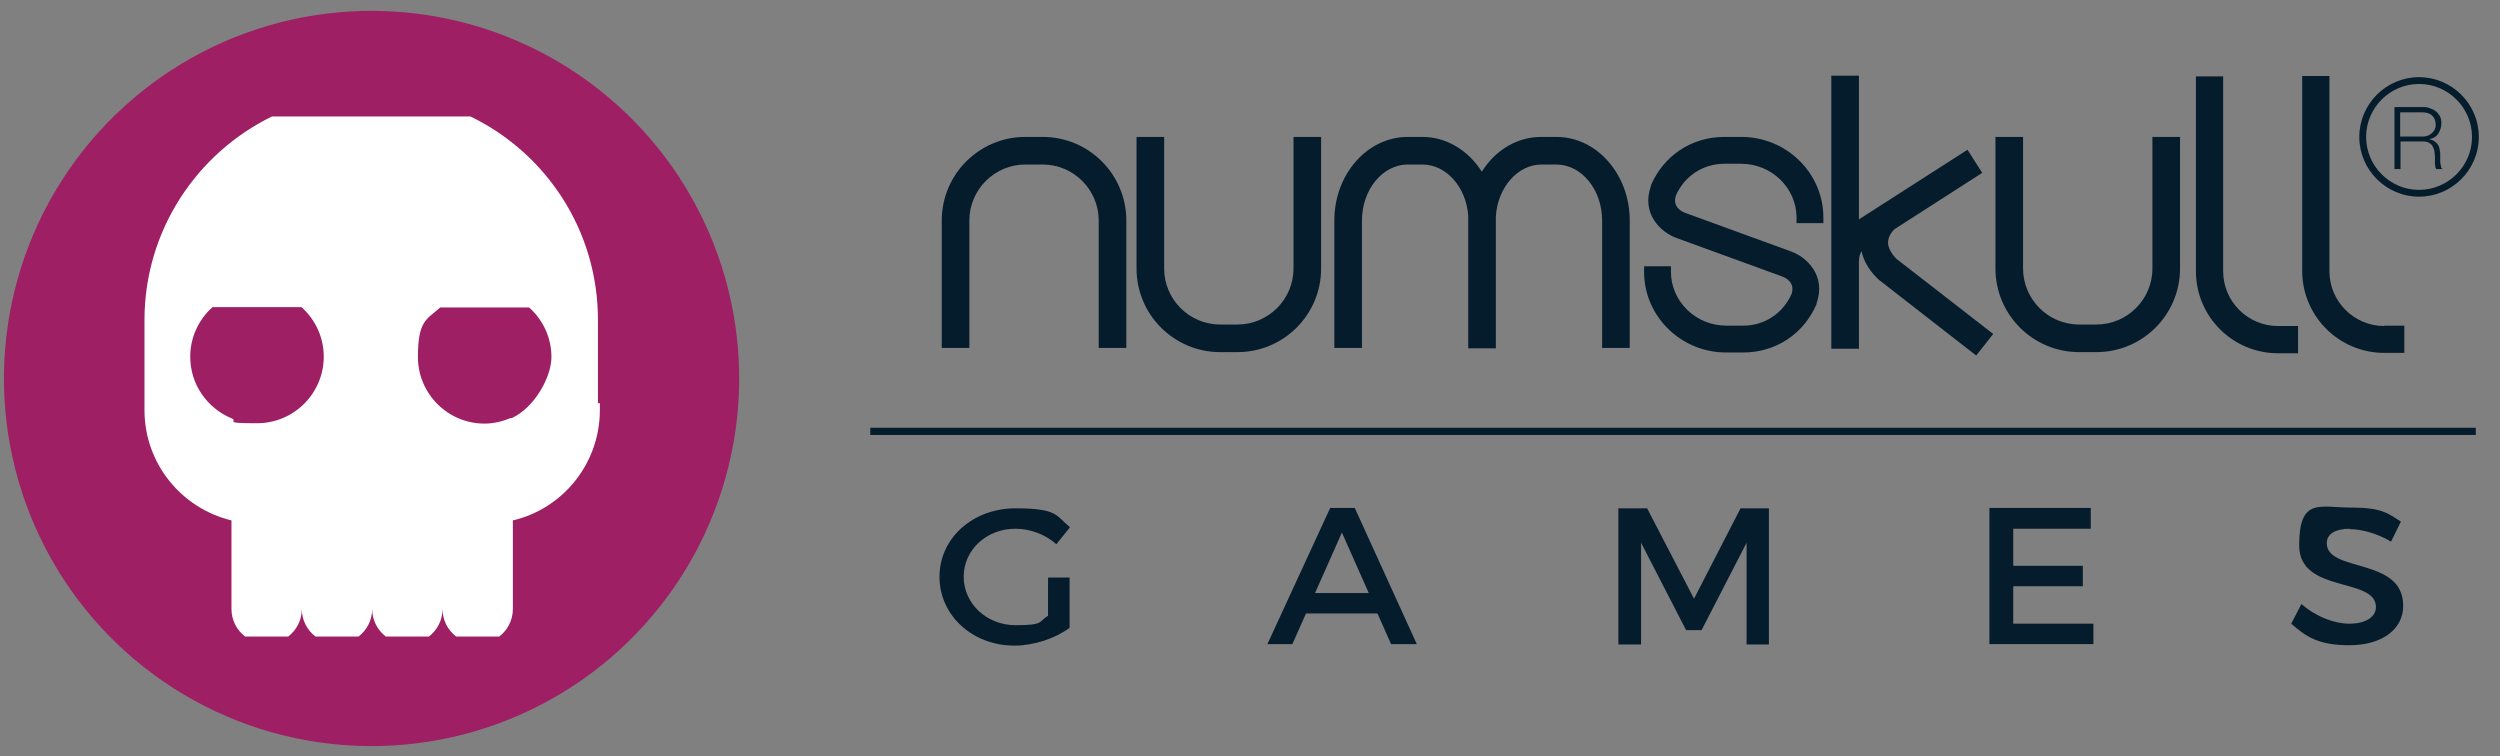
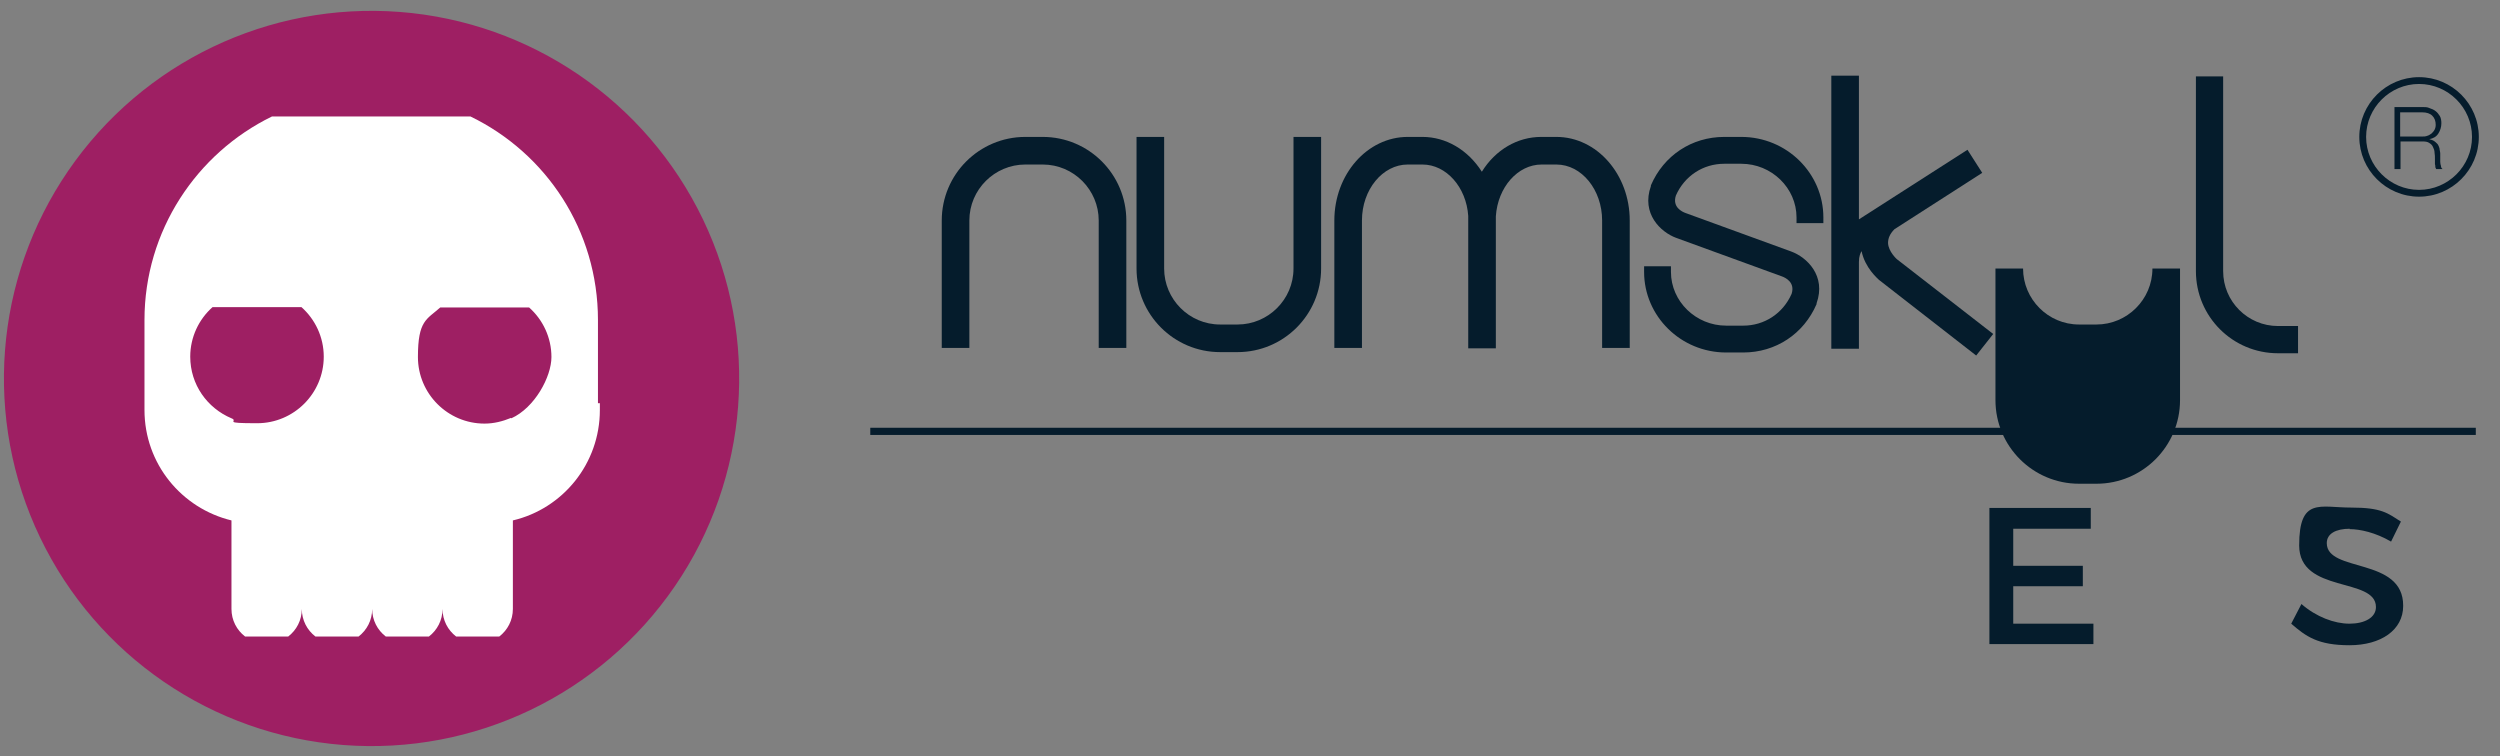
<svg xmlns="http://www.w3.org/2000/svg" id="Layer_1" data-name="Layer 1" version="1.1" viewBox="0 0 661 200">
  <rect x="0" y="0" width="661" height="200" fill="#808080" stroke="none" />
  <defs>
    <style> .cls-1 { fill: #9e1f63; } .cls-1, .cls-2, .cls-3 { stroke-width: 0px; } .cls-2 { fill: #051c2c; } .cls-3 { fill: #fff; } </style>
  </defs>
  <g>
    <circle class="cls-1" cx="98.2" cy="100.1" r="97.2" transform="translate(-9.1 190.3) rotate(-85.6)" />
    <path class="cls-3" d="M158.1,106.6v-22c0-23.7-13.7-44.1-33.7-53.8h-52.5c-19.9,9.7-33.7,30.2-33.7,53.8v22c0,.6,0,1.2,0,1.8,0,14.2,9.8,26,23,29.2v23.3h0s0,0,0,.1c0,3,1.4,5.6,3.6,7.3h11.4c2.2-1.7,3.6-4.3,3.6-7.3s0,0,0-.1h0s0,0,0,.1c0,3,1.4,5.6,3.6,7.3h11.4c2.2-1.7,3.6-4.3,3.6-7.3s0,0,0-.1h0s0,0,0,.1c0,3,1.4,5.6,3.6,7.3h11.4c2.2-1.7,3.6-4.3,3.6-7.3s0,0,0-.1h0s0,0,0,.1c0,3,1.4,5.6,3.6,7.3h11.4c2.2-1.7,3.6-4.3,3.6-7.3s0,0,0-.1h0v-23.3c13.2-3.1,23-15,23-29.2s0-1.2,0-1.8ZM50.3,94.3c0-5.2,2.3-9.9,5.9-13.1h23.5c3.6,3.2,5.9,7.9,5.9,13.1,0,9.7-7.9,17.6-17.6,17.6s-4.7-.5-6.8-1.3c-6.4-2.7-10.9-8.9-10.9-16.3ZM135.1,110.5c-2.2.9-4.5,1.5-7,1.5-9.7,0-17.6-7.9-17.6-17.6s2.3-9.9,5.9-13.1h23.5c3.6,3.2,5.9,7.9,5.9,13.1s-4.4,13.4-10.6,16.2Z" />
  </g>
  <g>
    <g id="NUMSKULL">
      <path class="cls-2" d="M275.7,36.2h-4.6c-12.2,0-22.1,9.9-22.1,22.1v33.7h7.3v-33.7c0-8.2,6.7-14.8,14.8-14.8h4.6c8.2,0,14.8,6.7,14.8,14.8v33.7h7.3v-33.7c0-12.2-9.9-22.1-22.1-22.1" />
      <path class="cls-2" d="M411.4,36.2h-3.9c-6.3,0-12.1,3.4-15.7,9.2-3.7-5.8-9.5-9.2-15.7-9.2h-3.9c-10.7,0-19.4,9.9-19.4,22.1v33.7h7.3v-33.7c0-8.2,5.5-14.8,12.1-14.8h3.9c6.3,0,11.6,6,12.1,13.6,0,.4,0,.8,0,1.3v33.7h7.3v-33.7c0-.4,0-.8,0-1.2.5-7.7,5.8-13.7,12.1-13.7h3.9c6.7,0,12.1,6.7,12.1,14.8v33.7h7.3v-33.7c0-12.2-8.7-22.1-19.4-22.1" />
      <path class="cls-2" d="M342,71c0,8.2-6.7,14.8-14.8,14.8h-4.6c-8.2,0-14.8-6.7-14.8-14.8v-34.8h-7.3v34.8c0,12.2,9.9,22.1,22.1,22.1h4.6c12.2,0,22.1-9.9,22.1-22.1v-34.8h-7.3v34.8Z" />
-       <path class="cls-2" d="M569.1,71c0,8.2-6.7,14.8-14.8,14.8h-4.6c-8.2,0-14.8-6.7-14.8-14.8v-34.8h-7.3v34.8c0,12.2,9.9,22.1,22.1,22.1h4.6c12.2,0,22.1-9.9,22.1-22.1v-34.8h-7.3v34.8Z" />
+       <path class="cls-2" d="M569.1,71c0,8.2-6.7,14.8-14.8,14.8h-4.6c-8.2,0-14.8-6.7-14.8-14.8h-7.3v34.8c0,12.2,9.9,22.1,22.1,22.1h4.6c12.2,0,22.1-9.9,22.1-22.1v-34.8h-7.3v34.8Z" />
      <path class="cls-2" d="M460.4,36.2h-4.5c-8.6,0-16,4.9-19.4,12.8v.2c-2.6,7.3,2.6,12.2,6.7,13.7l28,10.2c.8.3,3.5,1.5,2.5,4.6-2.3,5.2-7.2,8.4-12.8,8.4h-4.5c-8,0-14.6-6.4-14.6-14.2v-1.5h-7.1v1.5c0,11.7,9.7,21.3,21.7,21.3h4.5c8.6,0,16-4.9,19.4-12.8v-.2c2.6-7.3-2.6-12.2-6.7-13.7l-28-10.2c-.8-.3-3.5-1.5-2.5-4.6,2.3-5.2,7.2-8.4,12.8-8.4h4.5c8,0,14.6,6.4,14.6,14.2v1.5h7.1v-1.5c0-11.7-9.7-21.3-21.7-21.3" />
      <path class="cls-2" d="M587.8,71.6V20.2h-7.2v51.5c0,12,9.7,21.7,21.7,21.7h5.3v-7.2h-5.3c-8,0-14.5-6.5-14.5-14.5" />
-       <path class="cls-2" d="M630.4,86.2c-8,0-14.5-6.5-14.5-14.5V20.1h-7.2v51.5c0,12,9.7,21.7,21.7,21.7h5.3v-7.2h-5.3Z" />
      <path class="cls-2" d="M499.2,64.2c0-1.2.5-2.4,1.7-3.6l23.2-14.9-3.9-6.1-28.7,18.4V20h-7.3v72.2h7.3v-23c0-1.4.4-2.3.7-2.8.9,4.4,4.2,7.2,4.6,7.6l25.7,20,4.5-5.7-25.5-19.8c0,0-2.2-2-2.3-4.2" />
      <path class="cls-2" d="M640.5,28.3c.7,0,1.3,0,1.9.3.6.2,1.1.4,1.6.8.4.3.8.8,1.1,1.3.3.5.4,1.2.4,1.9,0,1-.3,1.9-.8,2.7-.5.8-1.3,1.3-2.4,1.5h0c.5.1,1,.3,1.3.5.3.2.6.5.9.8.2.3.4.7.5,1.1,0,.4.2.9.2,1.4,0,.3,0,.6,0,1,0,.4,0,.8,0,1.2,0,.4.1.8.2,1.1,0,.4.2.6.4.8h-1.7c0-.2-.2-.3-.2-.6,0-.2,0-.5-.1-.7,0-.2,0-.5,0-.7,0-.2,0-.4,0-.6,0-.6,0-1.2-.1-1.7,0-.6-.2-1.1-.4-1.5-.2-.5-.5-.8-1-1.1-.4-.3-1-.4-1.7-.4h-5.9v7.3h-1.6v-16.4h7.5ZM640.4,36.1c.5,0,.9,0,1.4-.2.4-.1.8-.4,1.1-.6.3-.3.6-.6.8-1,.2-.4.3-.8.3-1.3,0-1-.3-1.8-.9-2.4-.6-.6-1.5-.9-2.7-.9h-5.8v6.4h5.8Z" />
      <path class="cls-2" d="M639.6,52c-8.7,0-15.8-7.1-15.8-15.8s7.1-15.8,15.8-15.8,15.8,7.1,15.8,15.8-7.1,15.8-15.8,15.8ZM639.6,22.2c-7.7,0-14,6.3-14,14s6.3,14,14,14,14-6.3,14-14-6.3-14-14-14Z" />
    </g>
    <g id="LINE">
      <rect class="cls-2" x="230.1" y="113.1" width="424.5" height="1.9" />
    </g>
    <g id="GAMES">
-       <path class="cls-2" d="M277.3,152.7h5.5v13.3c-3.8,2.8-9.4,4.7-14.6,4.7-11.1,0-19.8-8-19.8-18.2s8.8-18.1,20.1-18.1,10.7,2,14.4,5l-3.6,4.5c-2.9-2.6-6.9-4.1-10.8-4.1-7.7,0-13.7,5.6-13.7,12.7s6.1,12.8,13.7,12.8,6-.9,8.6-2.5v-10Z" />
-       <path class="cls-2" d="M364.3,162.2h-19l-3.6,8.1h-6.6l16.6-36h6.5l16.4,36h-6.8l-3.6-8.1ZM361.9,156.8l-7.1-16-7.1,16h14.2Z" />
-       <path class="cls-2" d="M435.5,134.4l12.4,23.9,12.3-23.9h7.5v36h-5.9v-26.9c0,0-11.9,23.1-11.9,23.1h-4.1l-11.9-23.1v26.9h-6v-36h7.5Z" />
      <path class="cls-2" d="M552.8,134.4v5.4h-20.5v9.8h18.4v5.4h-18.4v9.9h21.2v5.4h-27.5v-36h26.8Z" />
      <path class="cls-2" d="M621.3,139.8c-3.7,0-6.1,1.3-6.1,3.8,0,7.9,20.3,3.6,20.2,16.6,0,6.4-5.9,10.4-14.2,10.4s-11.5-2.3-15.4-5.7l2.7-5.2c3.9,3.4,8.7,5.2,12.7,5.2s7-1.6,7-4.4c0-8-20.3-3.5-20.3-16.3s5.5-10,13.7-10,9.7,1.5,13.2,3.7l-2.6,5.3c-4.1-2.4-8.2-3.3-11-3.3Z" />
    </g>
  </g>
</svg>